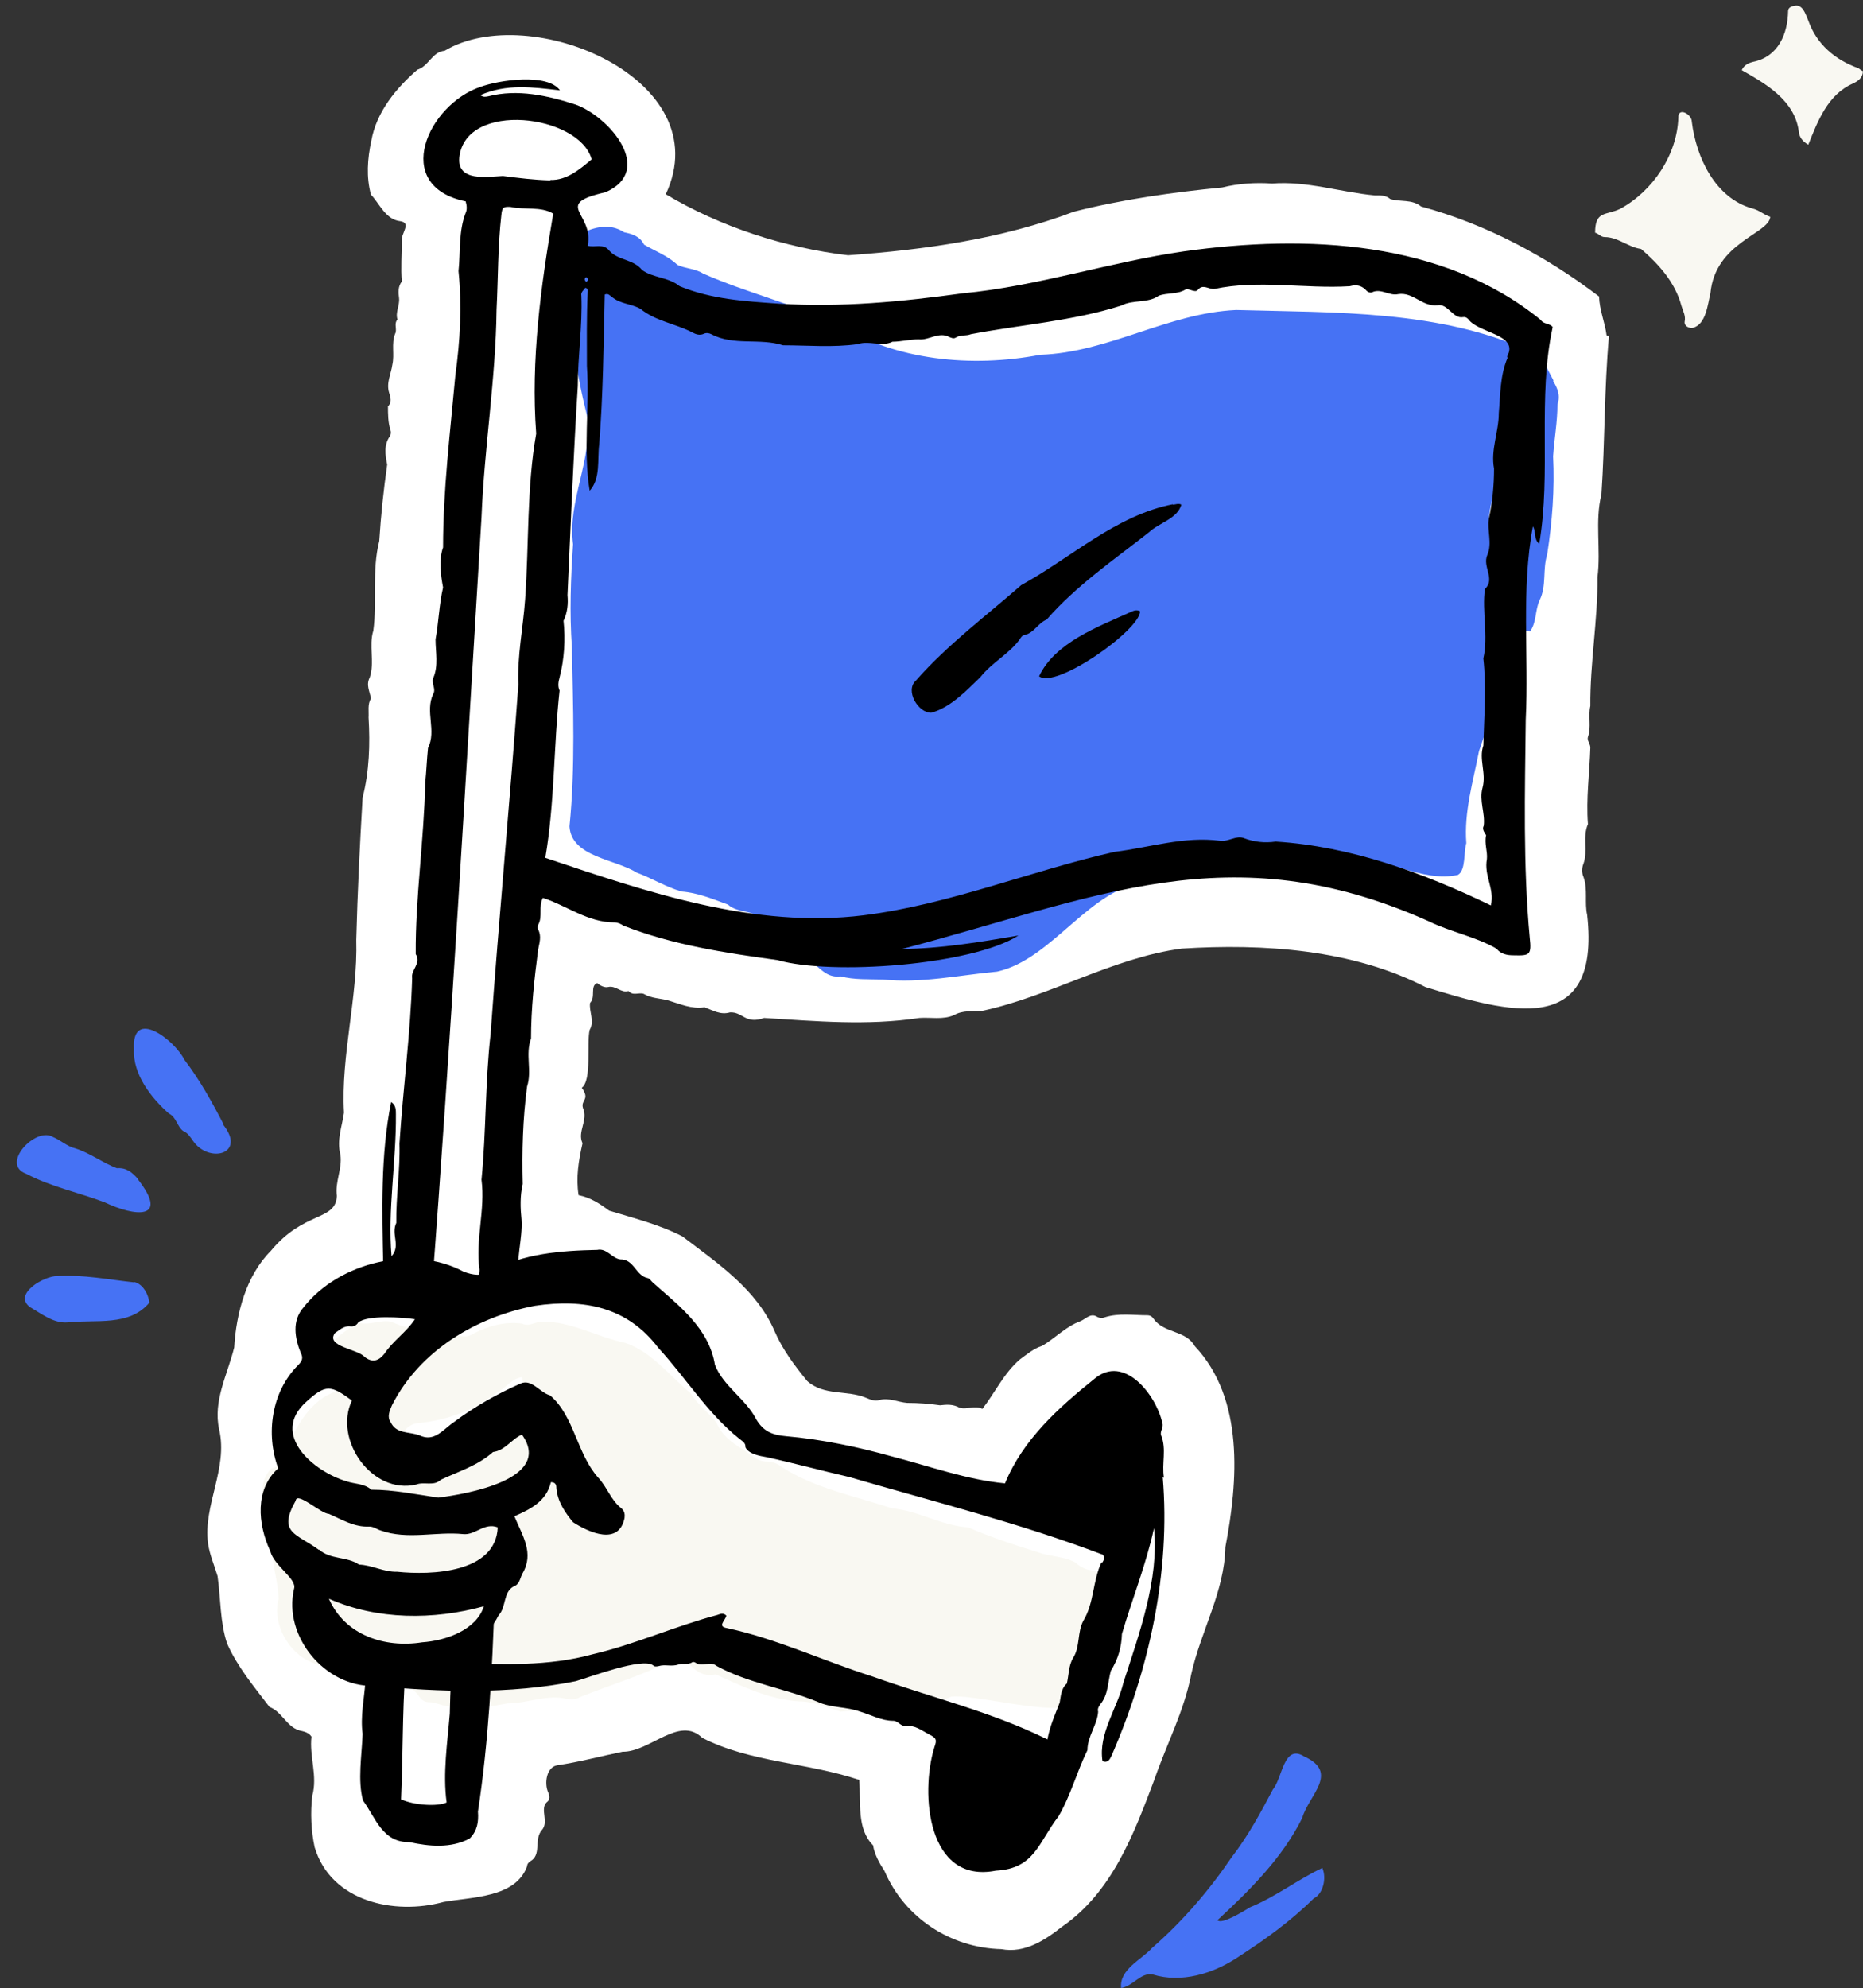
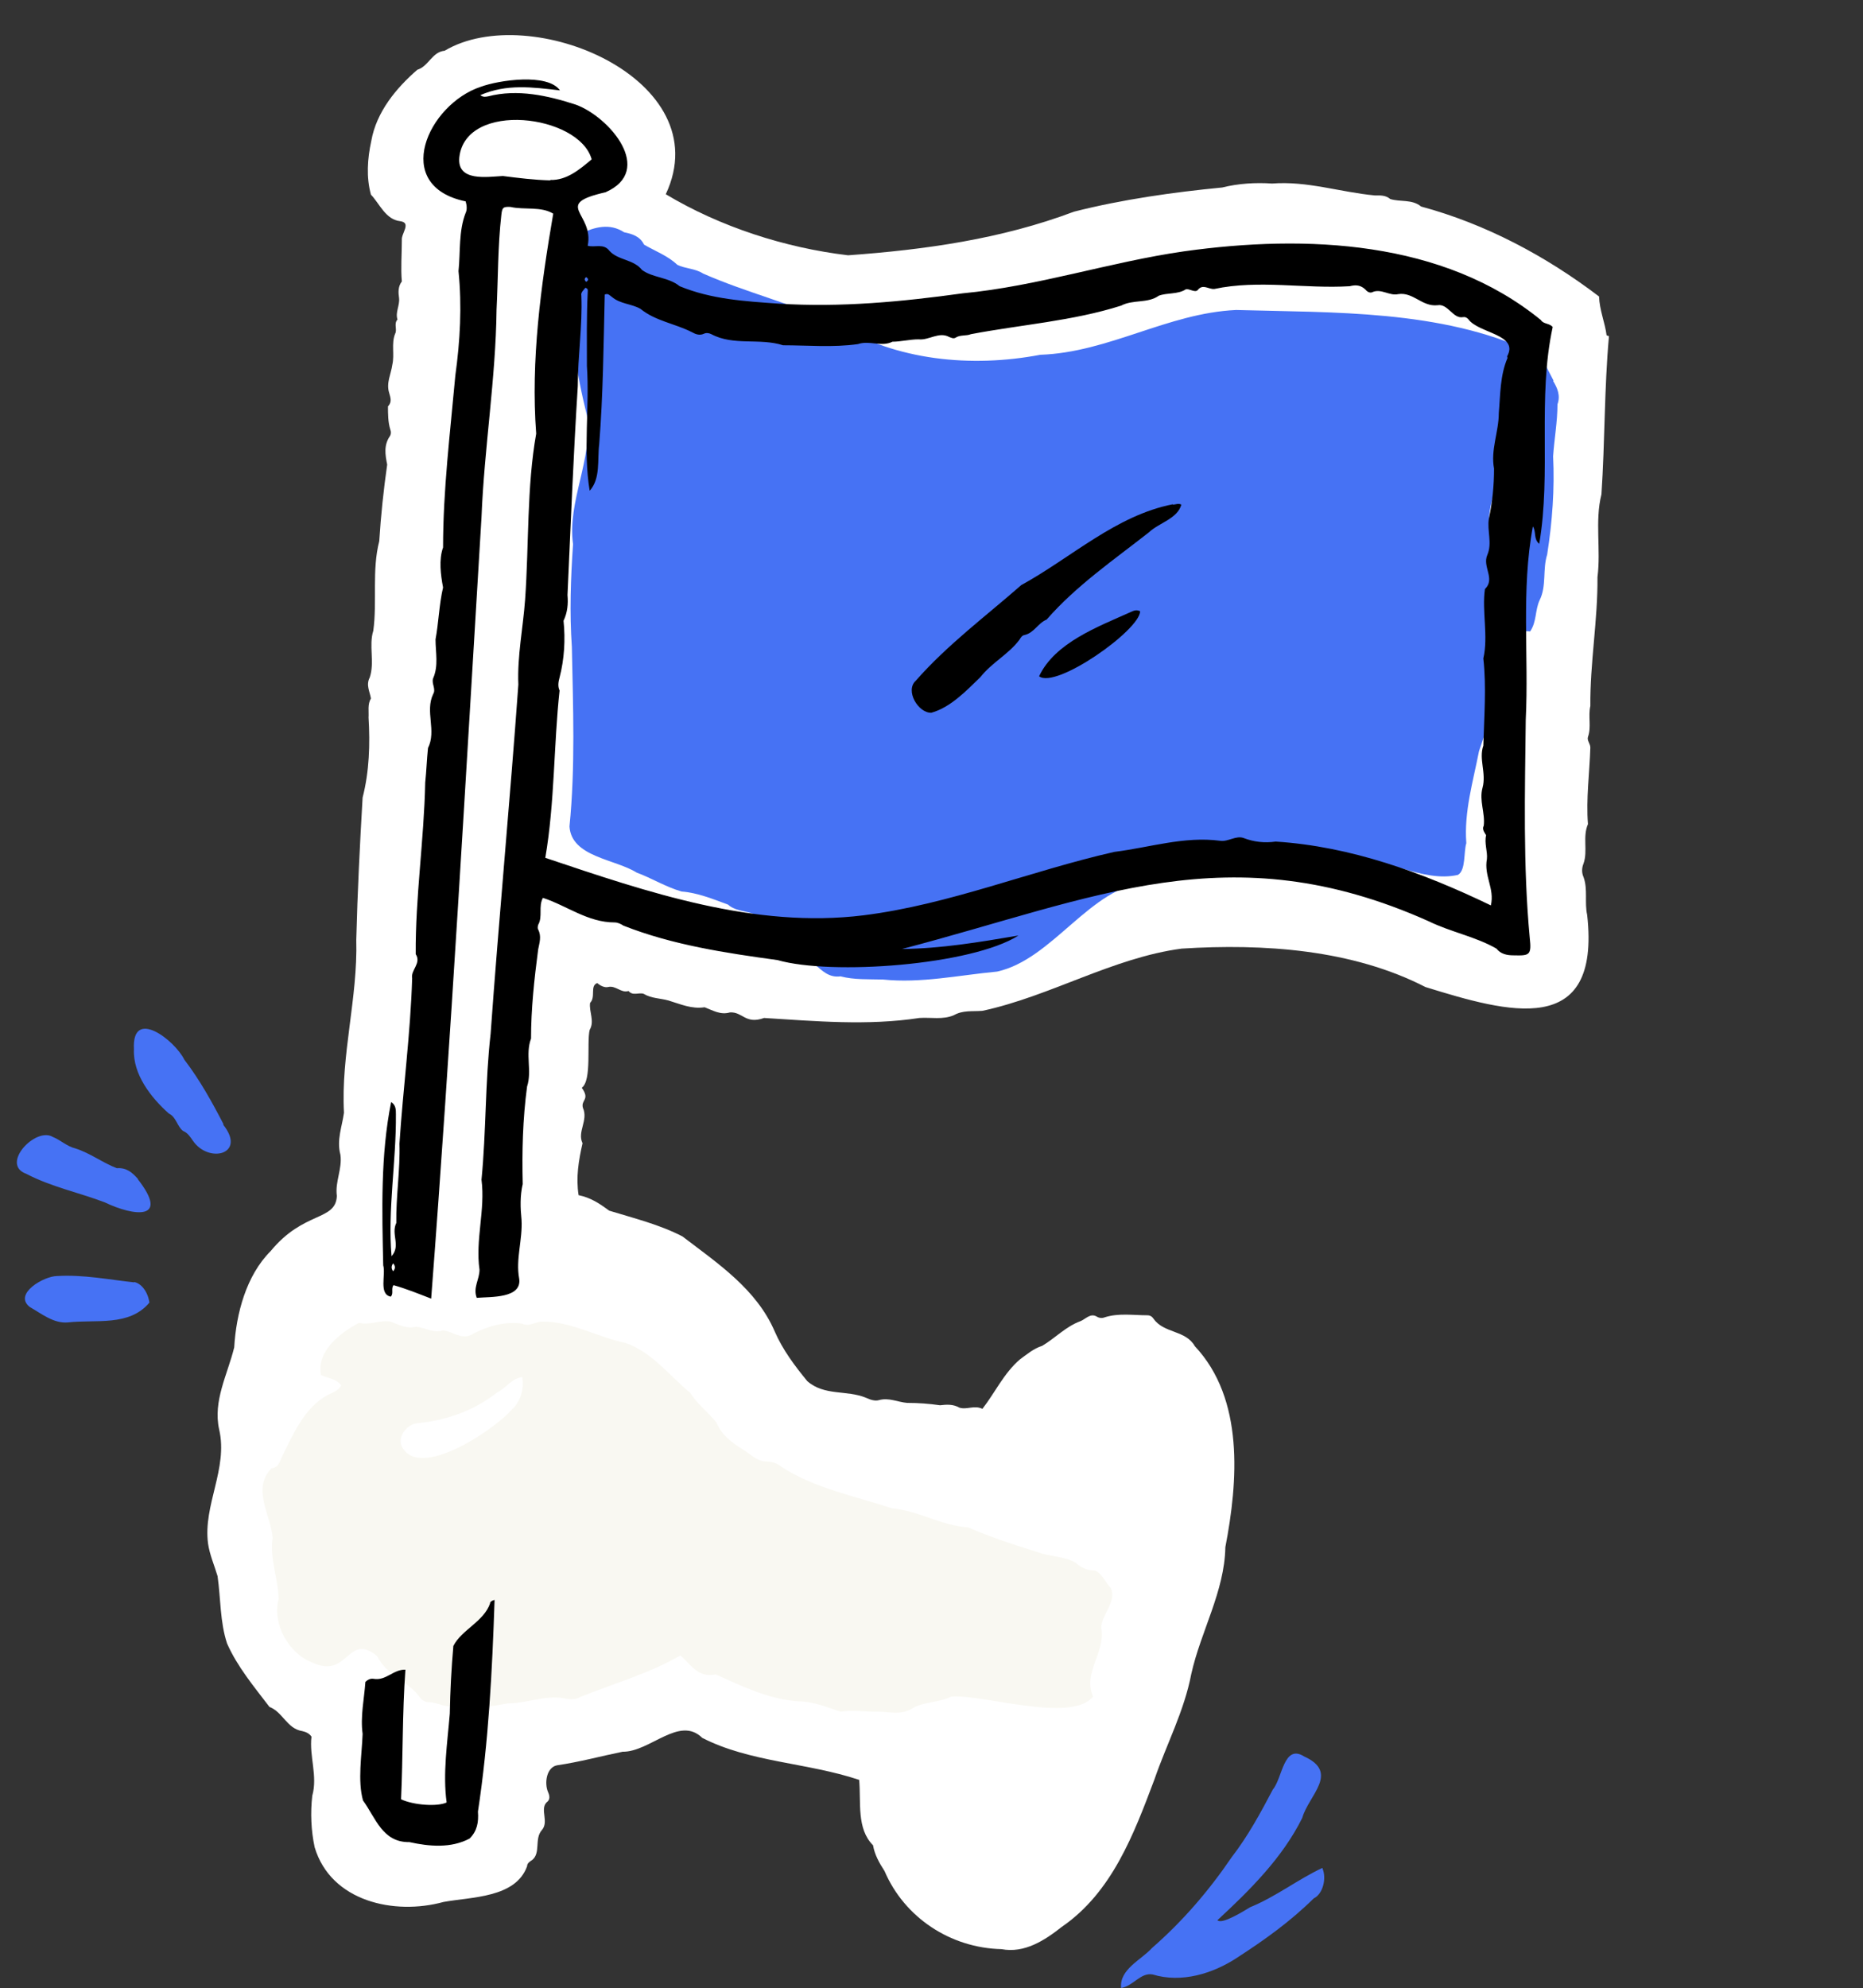
<svg xmlns="http://www.w3.org/2000/svg" fill="#000000" height="501.5" preserveAspectRatio="xMidYMid meet" version="1" viewBox="-4.3 -1.4 470.1 501.5" width="470.1" zoomAndPan="magnify">
  <rect x="-4.3" y="-1.4" width="470.1" height="501.5" fill="#333333" stroke="none" />
  <g id="change1_1">
    <path d="m401.1,83.2c-.4-3.2-1.8-6.4-1.9-9.8-13.4-10.2-28.6-18.3-44.9-22.7-2.3-1.9-5.3-1.1-7.8-1.9-1.2-1-2.5-.9-3.9-.9-8.6-.8-17.1-3.7-25.9-3-4.2-.3-8.6,0-12.6,1-12.4,1.2-25.2,3-37.4,6.1-18.3,6.9-37.6,9.6-57,11-16-1.9-32.3-7.2-46-15.4,13.6-29-34.3-49-55.8-36.2-3.2.3-4,3.9-6.9,4.8-5.3,4.6-10.3,10.6-11.6,17.9-1,4.6-1.3,9.2-.1,13.6,2.2,2.3,3.7,6.3,7.4,6.7,2.9.4.2,3.1.4,4.8,0,3.5-.3,7.1,0,10.4-1,1.3-.9,2.8-.7,4.2.2,1.9-1,3.6-.4,5.4-1,1.1,0,2.5-.6,3.6-1,2.5-.1,5.2-.7,7.8-.3,2.3-1.6,4.6-.8,7.1.3,1.1.8,2.3-.3,3.4,0,1.9,0,4,.6,5.9.2.5.2,1.1-.1,1.6-1.6,2.3-1.2,4.7-.7,7.2-.9,6.3-1.6,12.9-2,19.3-1.9,7.4-.5,15.2-1.5,22.6-1.2,3.8.4,7.9-.9,11.8-1,1.9,0,3.5.3,5.3-.9,1.5-.5,3.2-.6,4.8.4,6.7.2,13.6-1.5,20.2-.7,12-1.3,23.9-1.6,35.9.4,14.7-3.9,29-3.1,43.6-.5,3.6-1.9,6.9-.9,10.6.5,3.6-1.4,6.8-.9,10.4-.3,6.4-8.3,3.7-16.7,13.9-6.2,6.2-8.7,15.8-9.2,24.3-1.7,6.9-5.4,13.5-3.8,20.7,2.3,9.9-4.1,19.1-2.8,28.8.4,2.8,1.6,5.5,2.4,8.2.8,5.6.6,11.6,2.4,17,2.6,5.9,6.9,11,10.7,16,3.4,1.3,4.4,5.5,8.3,6.1.8.2,1.7.5,2.3,1.4-.6,4.9,1.6,9.9.2,14.9-.5,4.3-.3,8.8.6,13,4.1,13.7,20.1,17.2,32.5,13.8,7.1-1.3,18.2-1,21.1-9,0-.8.7-1.2,1.3-1.6,2.2-1.8.5-5.3,2.4-7.5,1.9-2.1-.5-5.2,1.2-7,1-.7.8-1.7.4-2.6-1-2.3-.4-6.4,2.4-6.8,5.5-.8,11-2.3,16.4-3.4,6.9.1,14.3-9.2,20.1-3.5,12.1,6.2,26.4,6.2,39.6,10.6.5,5.7-.7,12.3,3.5,16.5.4,2.4,1.6,4.5,2.9,6.5,5,11.7,16.6,19.4,29.5,19.7,5.8,1.1,10.9-2.2,15.2-5.6,12.7-8.7,18.2-23.4,23.4-37.2,3.1-9,7.5-17.2,9.3-26.6,2.4-10.8,8.4-20.8,8.6-32,3.2-16.6,4.8-37.4-7.7-50.7-2.3-4.1-7.8-3.2-10.4-6.9-.4-.6-.9-.9-1.6-.9-3.5,0-7.2-.6-10.7.5-.7.3-1.5.2-2.1-.2-1.6-.9-2.8.7-4.1,1.2-3.6,1.3-6.4,4.3-9.6,6.2-2.2.7-3.8,2.1-5.6,3.4-4.1,3.5-6.3,8.4-9.5,12.5-2.1-1-3.9.3-5.8-.3-1.6-.9-3.2-.8-4.9-.6-2.8-.4-5.4-.6-8.3-.6-2.4-.2-4.6-1.4-7.1-.7-1,.3-2.2-.1-3.3-.6-4.8-2-10.5-.4-14.8-4.2-3.2-3.9-6.2-7.9-8.2-12.5-4.6-10.7-14.4-17.2-23.3-24-5.8-3-12.3-4.6-18.5-6.5-2.4-1.8-4.7-3.3-7.7-3.9-.7-4.5,0-8.7,1-13.1-1.4-2.9,1.5-5.8.1-8.9-.6-2.1,1.9-2-.3-5.1,2.6-1.8,1.2-11.4,2-14.6,1.3-2.2-.2-4.6.1-6.8,1.5-1.5-.1-4.3,1.8-5,.7.6,1.8,1.2,2.7,1,2-.5,3.3,1.6,5.2,1,1.1,1.3,2.6.3,3.8.7,2,1.2,4.2,1.1,6.3,1.7,3,.9,5.8,2.2,9.1,1.7,2.1.8,4,2,6.4,1.3,3.2-.2,3.9,3.1,8.6,1.4,13,.8,26.1,2,39.2,0,2.9-.2,5.9.5,8.7-.7,2.3-1.3,4.6-.9,7.2-1.1,17.2-3.7,32.9-13.4,50.3-15.7,20.7-1.3,43,.2,61.5,9.7,20.7,6.4,44.3,13.2,40.8-18.2-.7-3.1.2-6.4-.9-9.5-.5-1.1-.5-2.3,0-3.5,1.1-3.2-.3-6.7,1.1-9.9-.5-6.4.4-12.9.6-19.3,0-1-.9-1.8-.6-2.7.9-2.5,0-5.2.6-7.8-.1-10.8,1.9-21.7,1.8-32.5.9-7-.7-14.1,1-20.9.9-13.4.7-26.6,1.9-39.9Z" fill="#ffffff" />
  </g>
  <g id="change2_1">
    <path d="m276,399.2c-1.3-1.3-2.2-3.6-3.9-4.4-1.9,0-3.5-.6-5-2-2.7-1.6-6.5-1.5-9.4-2.6-6.1-1.9-12-3.8-17.7-6.3-6.7-.4-12.5-4.2-19.2-4.8-9.4-3.1-19.4-5-27.8-10.4-1.1-.9-2.4-1.4-3.8-1.4-2.5,0-4.1-1.9-6.1-3.1-2.8-1.7-5.3-3.6-6.6-6.7-2-2.6-4.8-4.6-6.6-7.5-5.2-4.3-9.7-10.3-16.3-12.6-7.2-1.5-13.8-5.5-21.1-5.4-1.8,0-3.2,1.4-5.1.5-4.2-.6-8.5.6-12.2,2.5-2.8,1.9-5.1-.5-7.7-.8-2.4.8-4.5-.7-6.8-.9-2.4.6-4.3-.5-6.4-1.3-2.7-.5-5.3,1-8,.3-4.7,2.5-10.8,7.1-9.6,13.2,1.8.8,3.9.9,5.1,2.6-.8,1.4-2.2,1.8-3.4,2.4-5.8,3.1-8.7,9.8-11.5,15.5-.6,1.3-.9,2.8-2.7,3-5,5.2-.2,11.7.3,17.5-.8,5.3,1.4,10.3,1.5,15.5-1.7,6.2,2.6,13.8,8.5,16,9.2,4.3,8.8-7.8,16.4-1.6,2.3,4.9,7.9,6.2,10.9,10.6.5.6,1.3,1,2.1,1,2.4,0,4.5,1.8,7,.7,4.3,1.4,8.7.3,13-.4,4.7,0,9.3-2.1,14-1.3,1.4.3,2.9.5,4.2-.3,8.4-3.4,17.4-5.9,25.3-10.5,2.7,2.4,4.4,5.7,8.9,4.8,6.7,3,13.4,6.3,21,6.8,3.8,0,7.2,1.6,10.6,2.6,3.2-.5,6.3.1,9.4,0,2.8,0,5.6.9,8.4-.7,2.9-1.9,6.9-1.5,10-3.1,7.9-.7,30.3,6.8,35.8,0-2.6-6.2,3.2-11.1,2.1-17.3-.1-3.3,4-6.6,2.4-10.1Zm-150.9-45.3c-4.1,5-22.3,17.3-27.4,10.5-2.4-2.6.4-6.6,3.5-6.8,7.2-.7,14.2-3.2,19.9-7.7,2.4-1.2,3.7-3.6,6.4-3.9.4,3.1-.3,5.7-2.4,8Z" fill="#f9f8f2" />
  </g>
  <g id="change3_1">
    <path d="m387.7,94.6c-1-2.1-2.4-4-2.5-6.4,0-.7-.3-1.4-1-1.8-.9-.2-.9,1.1-2,1-23-10.7-49.9-9.9-74.6-10.6-17.3.8-32.1,10.7-49.4,11.3-17.4,3.3-36.4,1.5-51.7-7.9-10.9-5-22.5-7.8-33.4-12.6-2-1.3-4.5-1.2-6.5-2.2-2.4-2.3-5.7-3.5-8.4-5.1-1-2.1-3-2.7-5-3.1-3.7-2.4-7.4-1.3-11,.3-2.1,1,.7,2.3,1.1,3.4-.3.8-1.4,1-1.5,2.1,1.1,1.5.4,3.6,1.5,5.3.3.5-.2,1.1-.6,1.5-4.1,10.5-1.5,22.9,1.1,33.6,1.6,11-5,21.6-3.5,32.5-.6,8.7-.9,17.2-.3,25.9.3,15.1.9,30.3-.6,45.3.5,7.7,11.5,8.2,16.9,11.6,3.8,1.4,7.5,3.7,11.4,4.8,4,.3,7.9,1.9,11.7,3.3,2.3,2.1,6.3,1.4,8.2,3.5.8,1.3,1.9,1.9,3.3,2.2,6.4,1.2,13.1,4.1,19.6,3.8,1.5,0,3,.9,3.1,1.8-.7,4.7-8.7,2.7-12.3,3.8,1.9,1.6,3.6,3.4,6.5,3,3.4.9,7.1.7,10.7.8,9.6,1,19.2-1.1,28.8-2,14.1-3.1,23.5-21.4,37.9-22.6,10.9-.7,22-4,33.1-3.5,5.5,1.2,10.6.9,16.1-.3.9-.4,0-1.5.9-2.1,9.5-.8,19.2,6.2,28.3,4.1,2-1.2,1.4-5.7,2.1-8-.6-7.9,1.7-15.5,3.2-23.2,3-8.7,5.5-17.5,8.1-26.3.8-2.7,1.9-4.3,4.8-3.9,1.7-2.5,1.2-5.3,2.4-7.9,1.8-3.6.7-7.7,1.9-11.5,1.3-8.3,1.9-16.5,1.5-24.8.3-4.4,1.1-8.7,1.1-13.1.8-2.2,0-4.1-1.1-5.9Zm-230.9-18.4c-.4-.8,0-1.5.4-2.2.7-.2,1.3,0,1.7.5,0,.9-.7,1.5-2.1,1.6Zm10.1,2.4c-2.2-.4-4.1-2.2-6.5-1.9-.6,0-1.1-.3-.9-1.1,1.6-1.3,8.4,2.8,11.2,2.8.4.1.9.3.9,1.1-1.7.3-3.2-.6-4.7-.9Zm30.9,6.2c-.5-.6.4-.9,1-.4-.2.6-.6.6-1,.4Zm179.5,27.8c-1.4,5.6-3.3,11.4-2.8,17.2.2.7-.3,1.2-1.1,1.6-.8-.3-1.4-.6-2-1.4.1-6.5,4.4-13,3.6-19.4-.2-.5-.1-1,.5-1.2,1.5-.4,2.1,2.2,1.8,3.3Z" fill="#4672f4" />
  </g>
  <g id="change3_2">
-     <path d="m311.9,219.6c3.2-.2,6.4,1.4,9.5-.5-3.2-.1-6.3-.4-9.5.5Z" fill="#4672f4" />
-   </g>
+     </g>
  <g id="change3_3">
    <path d="m243.3,75c-2.2-.9-4.3,0-6.7,0,2.5.6,4.6.1,6.7,0Z" fill="#4672f4" />
  </g>
  <g id="change4_1">
    <path d="m329.4,469.8c-6.2,2.9-11.8,7.3-18.2,9.9-1.5.9-7.2,4.5-8.3,3.3,8.1-7.5,16.4-15.7,21.4-25.8,1.6-5.7,9.5-11.4.5-15.5-5.2-3.3-5.5,5.5-7.9,8.3-3.1,5.9-6.3,11.8-10.4,17.1-5.7,8.4-12.4,16.2-20.1,22.9-2.7,3-8.3,5.4-7.8,10.1,3.1-.5,4.9-4,8-3.4,7.2,2.2,15.1-.2,21.2-4.2,7.1-4.6,13.4-9.1,19.4-15,2.3-1.1,3.3-5,2.2-7.6Z" fill="#4672f4" />
  </g>
  <g id="change4_2">
    <path d="m52.1,282.2c-2.9-5.6-6-11.2-9.9-16.3-2.4-4.9-13.3-13.3-12.7-2.6-.3,6.3,4.3,12.2,8.8,16.2,1.9.9,2.1,3.3,3.6,4.4,1.2.5,1.8,1.5,2.5,2.5,4,5.8,13.6,3.4,7.6-4.1Z" fill="#4672f4" />
  </g>
  <g id="change4_3">
    <path d="m30.5,296c-1.4-1.6-2.9-2.9-5.3-2.7-3.5-1.3-6.7-3.8-10.5-5-2.1-.5-3.7-2.1-5.7-2.9-4.3-2.6-13.3,6.9-6.7,9.3,6.3,3.3,13.2,4.7,19.8,7.2,7.5,3.6,16.5,4.6,8.4-5.8Z" fill="#4672f4" />
  </g>
  <g id="change4_4">
    <path d="m29.6,322.1c-6.5-.7-12.9-2-19.5-1.6-3.3,0-11.1,4.5-6.9,7.8,3,1.7,6,4.2,9.6,3.9,7.1-.8,15.5,1.1,20.6-5-.4-2.8-2.1-4.9-3.9-5.2Z" fill="#4672f4" />
  </g>
  <g id="change2_2">
-     <path d="m437.9,51.2c-9.4-2.6-14.2-12.9-15.3-21.9,0-1.9-3.5-3.8-3.4-1-.3,9.3-6.4,18.5-14.7,23-3.6,1.7-6.3.4-6.3,6,.9.2,1.4,1.1,2.4,1.1,3.4,0,6,2.6,9.2,3,4.5,3.9,8.6,8.4,10.2,14.4.4,1.3,1.1,2.5.8,3.9-.2,1,.9,1.8,2.1,1.6,3.3-.9,3.7-5.9,4.4-8.7,1.2-12.9,14.8-15,15.1-19.3-1.6-.5-2.8-1.7-4.5-2.1Z" fill="#f9f8f2" />
-   </g>
+     </g>
  <g id="change2_3">
-     <path d="m464.6,15.8c-5.8-2.1-10.5-6-12.6-12-.7-1.6-1.4-4.3-3.6-3.7-.8.1-1.5.5-1.5,1.3-.1,5.8-2.5,11.5-8.8,12.8-1.2.3-2.3.8-2.9,2.1,6,3.4,13.4,7.6,14.4,15.5.1,1.3.9,2.5,2.4,3.3,2.4-6,4.9-12.6,11.2-15.4,1.3-.6,2.5-1.4,2.6-3.1-.5-.3-.9-.6-1.3-.9Z" fill="#f9f8f2" />
-   </g>
+     </g>
  <g id="change5_1">
    <path d="m384.6,79.4c-24.7-20.2-59.3-21.7-90.1-17.4-18.8,2.7-36.9,8.8-55.9,10.6-15.2,2.1-30.7,3.6-46.4,2.6-8.6-.6-17-1.1-25-4.4-2.8-2.3-6.8-2.1-9.5-4.1-2.1-2.7-6-2.4-8.2-4.8-1.5-2-3.6-.8-5.5-1.3,1.7-8.3-9.1-10.4,4.5-13.5,12.5-5.5,1-19-7.5-22.1-7.1-2.3-14.7-4-22.1-2.1-.6.1-1.2.3-2-.3,6.7-2.9,13.1-2,20.1-1.2-3.1-4.4-15.4-2.6-20-.9-13.3,4.4-22.7,25-3.8,28.9.3,1,.4,2.1,0,2.9-1.8,4.6-1.3,9.9-1.8,14.7.9,8.9.4,17.6-.8,26.3-1.3,14.4-3.1,28.9-3.1,43.4-1.1,3.1-.6,6.9,0,10.1-1,4.3-1.1,8.8-1.9,13.1,0,3.3.8,6.6-.6,9.8-.5,1.3.8,2.7,0,4-2.1,4.4.9,9.2-1.3,13.6-.3,2.8-.4,5.9-.7,8.7-.3,14.5-2.5,28.9-2.4,43.3,1.5,2.3-1.3,4-.9,6.1-.4,13.7-2.3,27.8-3.2,41.7.2,6.7-.9,13.3-.8,20-1.4,2.9,1.2,5.7-1.2,8.4-1-11.8,1.2-23.9,1.1-35.8,0-1.2,0-2.3-1.2-3.1-2.7,13.4-2.3,27.5-2,41.2.7,2.3-1.2,7.3,1.9,7.9.8-.8,0-2,.7-2.9,3.2.9,6.4,2.2,9.5,3.4,5-65.2,8.7-131.2,12.7-197.1.7-17.6,3.6-35,3.8-52.4.4-7.9.3-15.9,1.2-23.8.2-1.9.4-2.2,2.3-2.1,3.5.8,7.7-.2,10.8,1.7-3.1,18.1-5.7,37-4.3,55.5-2.4,13.5-1.8,27.9-2.8,41.9-.5,7-2,14.2-1.7,21.4-2.1,29.3-4.9,58.8-7,88.1-1.4,12.3-1.1,24.6-2.3,36.8,1,7.6-1.6,15.2-.5,22.7,0,2.5-1.7,4.5-.7,7.1,3.5-.3,11.5.2,10.7-4.9-.9-4.9.9-9.8.6-14.8-.3-3-.4-6,.3-9-.2-8.2,0-16.4,1.1-24.6,1.3-4-.5-8.1,1-12.1,0-7.4.8-14.9,1.8-22.5.3-1.6.9-3.3,0-5-.2-.4-.1-.8,0-1.2,1.2-2.1,0-4.6,1.2-6.8,6.1,2,11.3,6.2,18.1,6.2.8,0,1.6.4,2.2.8,12.4,4.9,25.8,6.9,38.9,8.7,13.6,3.9,49,1.3,60.8-6.2-10,1.7-19.6,3.3-29.4,3.4,48.7-12.7,82.6-29.5,132.9-7,5.5,2.7,11.9,3.9,17.1,6.9,1.1,1.4,2.7,1.7,4.3,1.7,4.1.1,4.6,0,4.1-4.5-1.7-18.3-1.2-36.6-1-54.9.8-16.3-1.2-32.8,1.8-48.8.9,1.4.1,3.1,1.6,4.4,3.1-18.1-.5-36.7,3.4-54.7-.8-1-2.4-.7-3-1.8ZM94.9,319.3c-.5-.7-.5-1.3,0-2,.6.7.6,1.3,0,2Zm48.7-250.8c.6.4.7.8,0,1.2-.4-.4-.5-.7,0-1.2Zm-9.1-24.4c-4-.1-8-.6-11.9-1.1-4,.2-11.6,1.5-11-4.7,1.6-14.4,30.3-10.8,33.4.5-3.1,2.6-6.3,5.3-10.4,5.2Zm241.6,44.8c-1.9,4.4-1.8,9.3-2.2,13.9,0,4.7-2.1,9.3-1.2,14,0,4.2-.4,8.5-1.3,12.6-.5,3.1.9,6.2-.4,9.2-1.3,3,2.1,6-.6,8.6-.8,5.5.9,11.9-.4,17.5.8,7.2.2,14.6,0,22-1.2,3.4.8,6.9-.2,10.6-.9,3.3.7,6.4.3,9.6-.5.9.2,1.7.6,2.4-.5,2,.4,4.1.2,6-.8,4.3,2,7.4,1,11.7-17.2-8.3-35.4-14.9-54.3-16.1-2.8.4-5.5.1-8.1-.9-1.9-.7-3.9,1-5.9.7-9.1-1.2-17.8,1.7-26.7,2.8-21.2,4.8-41.7,13.3-63.3,16-27.5,3.4-54.4-5.8-80.3-14.5,2.4-14,2.1-28.4,3.6-42.2-.5-1.1-.3-2.2,0-3.3,1.2-4.6,1.5-9.6,1-14.3,1-2.1,1.2-4.2,1-6.5.8-17.6,1.5-35.4,2.6-52.7,0-7.6,1.2-15.2.9-22.8-.2-.9.6-1.4,1-2,.8.2.6.7.6,1.2-.3,6.2-.2,12.3-.2,18.5.7,10.5-1,21.3.7,31.5,2.8-3.1,1.9-7.8,2.4-11.7,1-12.6,1.1-25.2,1.4-37.8.9-.4,1.3.3,1.8.6,2.1,1.8,4.9,1.7,7.2,3,3.8,3.1,8.7,3.7,13,5.9.9.5,1.9.9,3,.4.6-.3,1.3-.2,1.9.1,5.6,3,12.2.9,18.1,2.8,6.2,0,12.6.6,18.9-.3,2.9-1,5.9.8,8.7-.6,2.1,0,4.4-.6,6.6-.6,2.6.3,5.1-2,7.7-.6.5.2,1.1.5,1.6.2,1.2-.8,2.7-.4,3.9-.9,12.6-2.4,25.6-3.3,37.9-7.2,3-1.6,6.7-.5,9.5-2.5,2.1-.8,4.8-.3,6.8-1.6.8-.3,2.3.9,3,.2,1.3-1.7,2.7-.2,4.2-.3,11.2-2.4,22.9,0,34.2-.7,1.5-.4,2.8-.3,4,.9.4.5,1.1.9,1.7.6,2.2-1,4.3,1,6.5.5,3.8-.6,6,3.2,9.9,2.8,2.7-.5,3.9,3.5,6.5,3,.5-.1.9.1,1.3.5,2.5,3.6,12.9,3.8,9.8,9.4Z" fill="#000000" />
  </g>
  <g id="change5_2">
    <path d="m119.4,403c-1.6,4.7-7.2,6.7-9.3,10.8-.5,5.7-.8,11.3-.9,17.1-.6,7.3-1.8,15.1-.8,22.4-2.3,1.1-8.3.7-11.5-.8.5-10.8.3-21.7,1.1-32.7-3.1-.1-4.9,2.9-8.1,2.3-.7-.1-1.4.2-2,.8-.3,4.3-1.3,8.7-.7,13.1-.2,5.4-1.3,11.8.1,16.8,3.2,4.4,4.9,10.6,11.7,10.5,5,1.1,10.5,1.6,15.2-.9,1.9-1.9,2.3-4.1,2.1-6.8,2.7-17.7,3.6-35.5,4.2-53.4-.8.2-1.1.5-1.2.9Z" fill="#000000" />
  </g>
  <g id="change5_3">
    <path d="m291.7,125.8c-14.4,2.8-25.7,13.5-38.3,20.4-8.9,7.8-18.7,15.1-26.6,24.1-2.8,2.5.6,8.2,3.9,8.1,4.8-1.3,8.9-5.6,12.4-9,2.9-3.7,7.2-5.8,9.9-9.5.3-.5.6-1,1.2-1.1,2.4-.5,3.4-3,5.6-3.9,7.4-8.5,17-15.1,25.8-22,2.5-2.4,7.2-3.4,8.2-7-.8-.4-1.4,0-2.2,0Z" fill="#000000" />
  </g>
  <g id="change5_4">
    <path d="m281,153c-8.2,3.7-19.1,7.7-23.1,16.2,4.2,3.3,25.4-11.6,25.5-16.4-1-.5-1.7-.1-2.4.2Z" fill="#000000" />
  </g>
  <g id="change5_5">
-     <path d="m289.4,371.4c-.6-3.6.7-7.2-.7-10.7-.4-1,.7-2,.3-3.1-1.5-7-9.6-17.5-17.1-11.2-9.1,7.3-18.1,15.4-22.6,26.4-9.6-.9-18.9-4.3-28.2-6.7-8.9-2.5-18-4.4-27.1-5.2-3.4-.3-5.7-1.2-7.5-4.3-2.6-5.1-8.3-8.3-10.4-13.7-1.5-9.3-9.2-15-15.6-20.7-.5-.4-.8-1.1-1.4-1.2-3-.6-3.4-4.8-6.9-4.7-2.1-.3-3.4-2.9-5.8-2.4-9.3.2-18.6.9-26.8,5.4-2.4,1.3-4.5,1-6.9.1-12.8-6.9-31.5-2.4-40.4,9-3,3.4-2.2,7.8-.7,11.5.7,1.3.3,2.1-.7,3.1-6.7,6.7-8.2,17.3-5,26-5.9,5.3-5.2,14-2,20.9,1,3.8,6.8,7,6,9.5-2.8,12,7.8,24.7,20,24.5,16.9,1.5,34.2,2.2,51.1-1.2,3.8-1.1,16.7-6,19.5-4,.3.4.9.3,1.4.2,1.6-.5,3.3.2,5-.4,1-.4,2.4.2,3.5-.6.2-.1.7,0,.9.2,1.7,1.1,3.6-.6,5.3.8,7.9,4.3,17.1,5.6,25.4,9,3.4,1.6,7.3,1.2,10.8,2.5,2.7.8,5.3,2.3,8.3,2.3,1.2,0,1.9,1.4,3,1.3,2.4-.3,4.1,1.1,6,2.1,1.8.9,2.1,1.3,1.4,3.2-3.7,11.9-1.7,34.6,15.5,31.2,9.8-.5,10.7-7.1,15.8-13.7,3.1-5.3,4.6-11.2,7.3-16.7,0-3.5,2.5-6.4,2.7-9.7-.2-.7.1-1.2.5-1.8,2.1-2.5,1.9-5.6,2.7-8.5,1.8-2.9,2.7-5.9,2.8-9.3,2.6-8.9,6.1-17.5,8.1-26.7,1.3,12.9-3.7,26.5-7.7,38.9-1.6,6.7-6.4,12.9-5.3,19.9,1.3.5,1.8-.4,2.2-1.2,9.6-22,15-46.5,13-70.5Zm-209.2-36.5c1.2-.8,2.3-1.9,3.9-1.7.9.1,1.6-.3,2-1,2.4-1.9,11.1-1.3,14.3-.8-2.2,3.3-5.5,5.4-7.7,8.7-1.5,1.9-3.1,2.3-5,.8-1.7-2-9.9-2.6-7.5-6Zm-7.3,17.4c5-4.6,6.3-4.3,11.6-.4-4.7,9.9,5.1,23.8,16.2,21.2,2-.8,4.5.5,6.2-1.2,4.5-2.1,9.4-3.6,13.2-7,3.1-.4,4.7-3.3,7.3-4.4,8,11.2-13.9,15-21.1,15.9-5.5-.8-11.3-2-16.9-2-1.8-1.6-4.2-1.4-6.2-2.1-8.5-2.5-19.4-11.9-10.2-20.1Zm3.3,37.3c-5.7-4.2-10.5-4.2-5.9-12.4.3-2.5,6.4,3.3,8.4,3.3,3.2,1.4,6.4,3.4,10.2,3.2,1.1,0,1.9.7,2.9,1,6.8,2.4,13.9.2,20.8.9,3.1.3,5.3-3,8.7-1.7-.5,11.5-16.7,12.1-25.4,11.2-3.4.1-6.3-1.7-9.6-1.8-3-2.1-7.2-1.2-10.1-3.8Zm26,23.3c-9.4,1.5-19.5-1.8-23.5-11,12.2,5.4,26.4,5.4,39.1,1.9-1.9,6-9.6,8.7-15.6,9.1Zm171.4-20.1c-2.2,4.7-1.8,10.1-4.5,14.6-1.6,2.8-.8,6.6-2.6,9.4-1.2,2-1.1,4.4-1.6,6.5-1.5,1.3-1.5,3.2-1.8,4.8-1.2,3.1-2.5,6-3.1,9.3-14.1-7-29.4-10.6-44.2-15.9-12.3-3.9-24.1-9.5-36.7-12.2-2.4-.4-.5-1.8-.1-3.1-.7-.8-1.5-.5-2.3-.2-10.6,2.8-20.7,7.4-31.4,9.9-11.2,3.1-23,2.6-34.3,2.2,3.5-3.9,8-7,10.5-12,2-2.1,1.1-5.8,3.8-7.3,1.5-.5,1.6-2,2.2-3.2,3.1-5.2,0-9.6-2-14.5,4.1-1.8,8.1-3.8,9.2-8.6,1.3,0,1.4.8,1.4,1.6.3,3.3,2.2,6.1,4.2,8.5,4,2.6,11.6,6,13-1.1.1-.9,0-1.7-.8-2.4-2.7-2.1-3.6-5.4-5.9-7.8-5.4-6.1-6-15.5-12.1-20.7-2.6-.7-4.6-4.2-7.4-3-5.9,2.6-11.6,5.8-16.8,9.7-2.7,1.8-5,5.2-8.7,3.4-2.6-1-5.9-.3-7.3-3.3-1-1.3-.3-2.9.3-4.3,7-13.8,21.3-22.3,36.1-25.1,12.3-1.8,23.2.2,31.1,10.6,6.9,7.5,12.4,16.5,20.4,22.9.7.6,1.7,1,1.6,2.2.8,1.7,3.6,2.2,5.4,2.5,6.9,1.5,13.8,3.4,20.8,5,21.6,6.3,43.2,11.7,64,19.6.5.8.2,1.4-.1,1.9Z" fill="#000000" />
-   </g>
+     </g>
</svg>